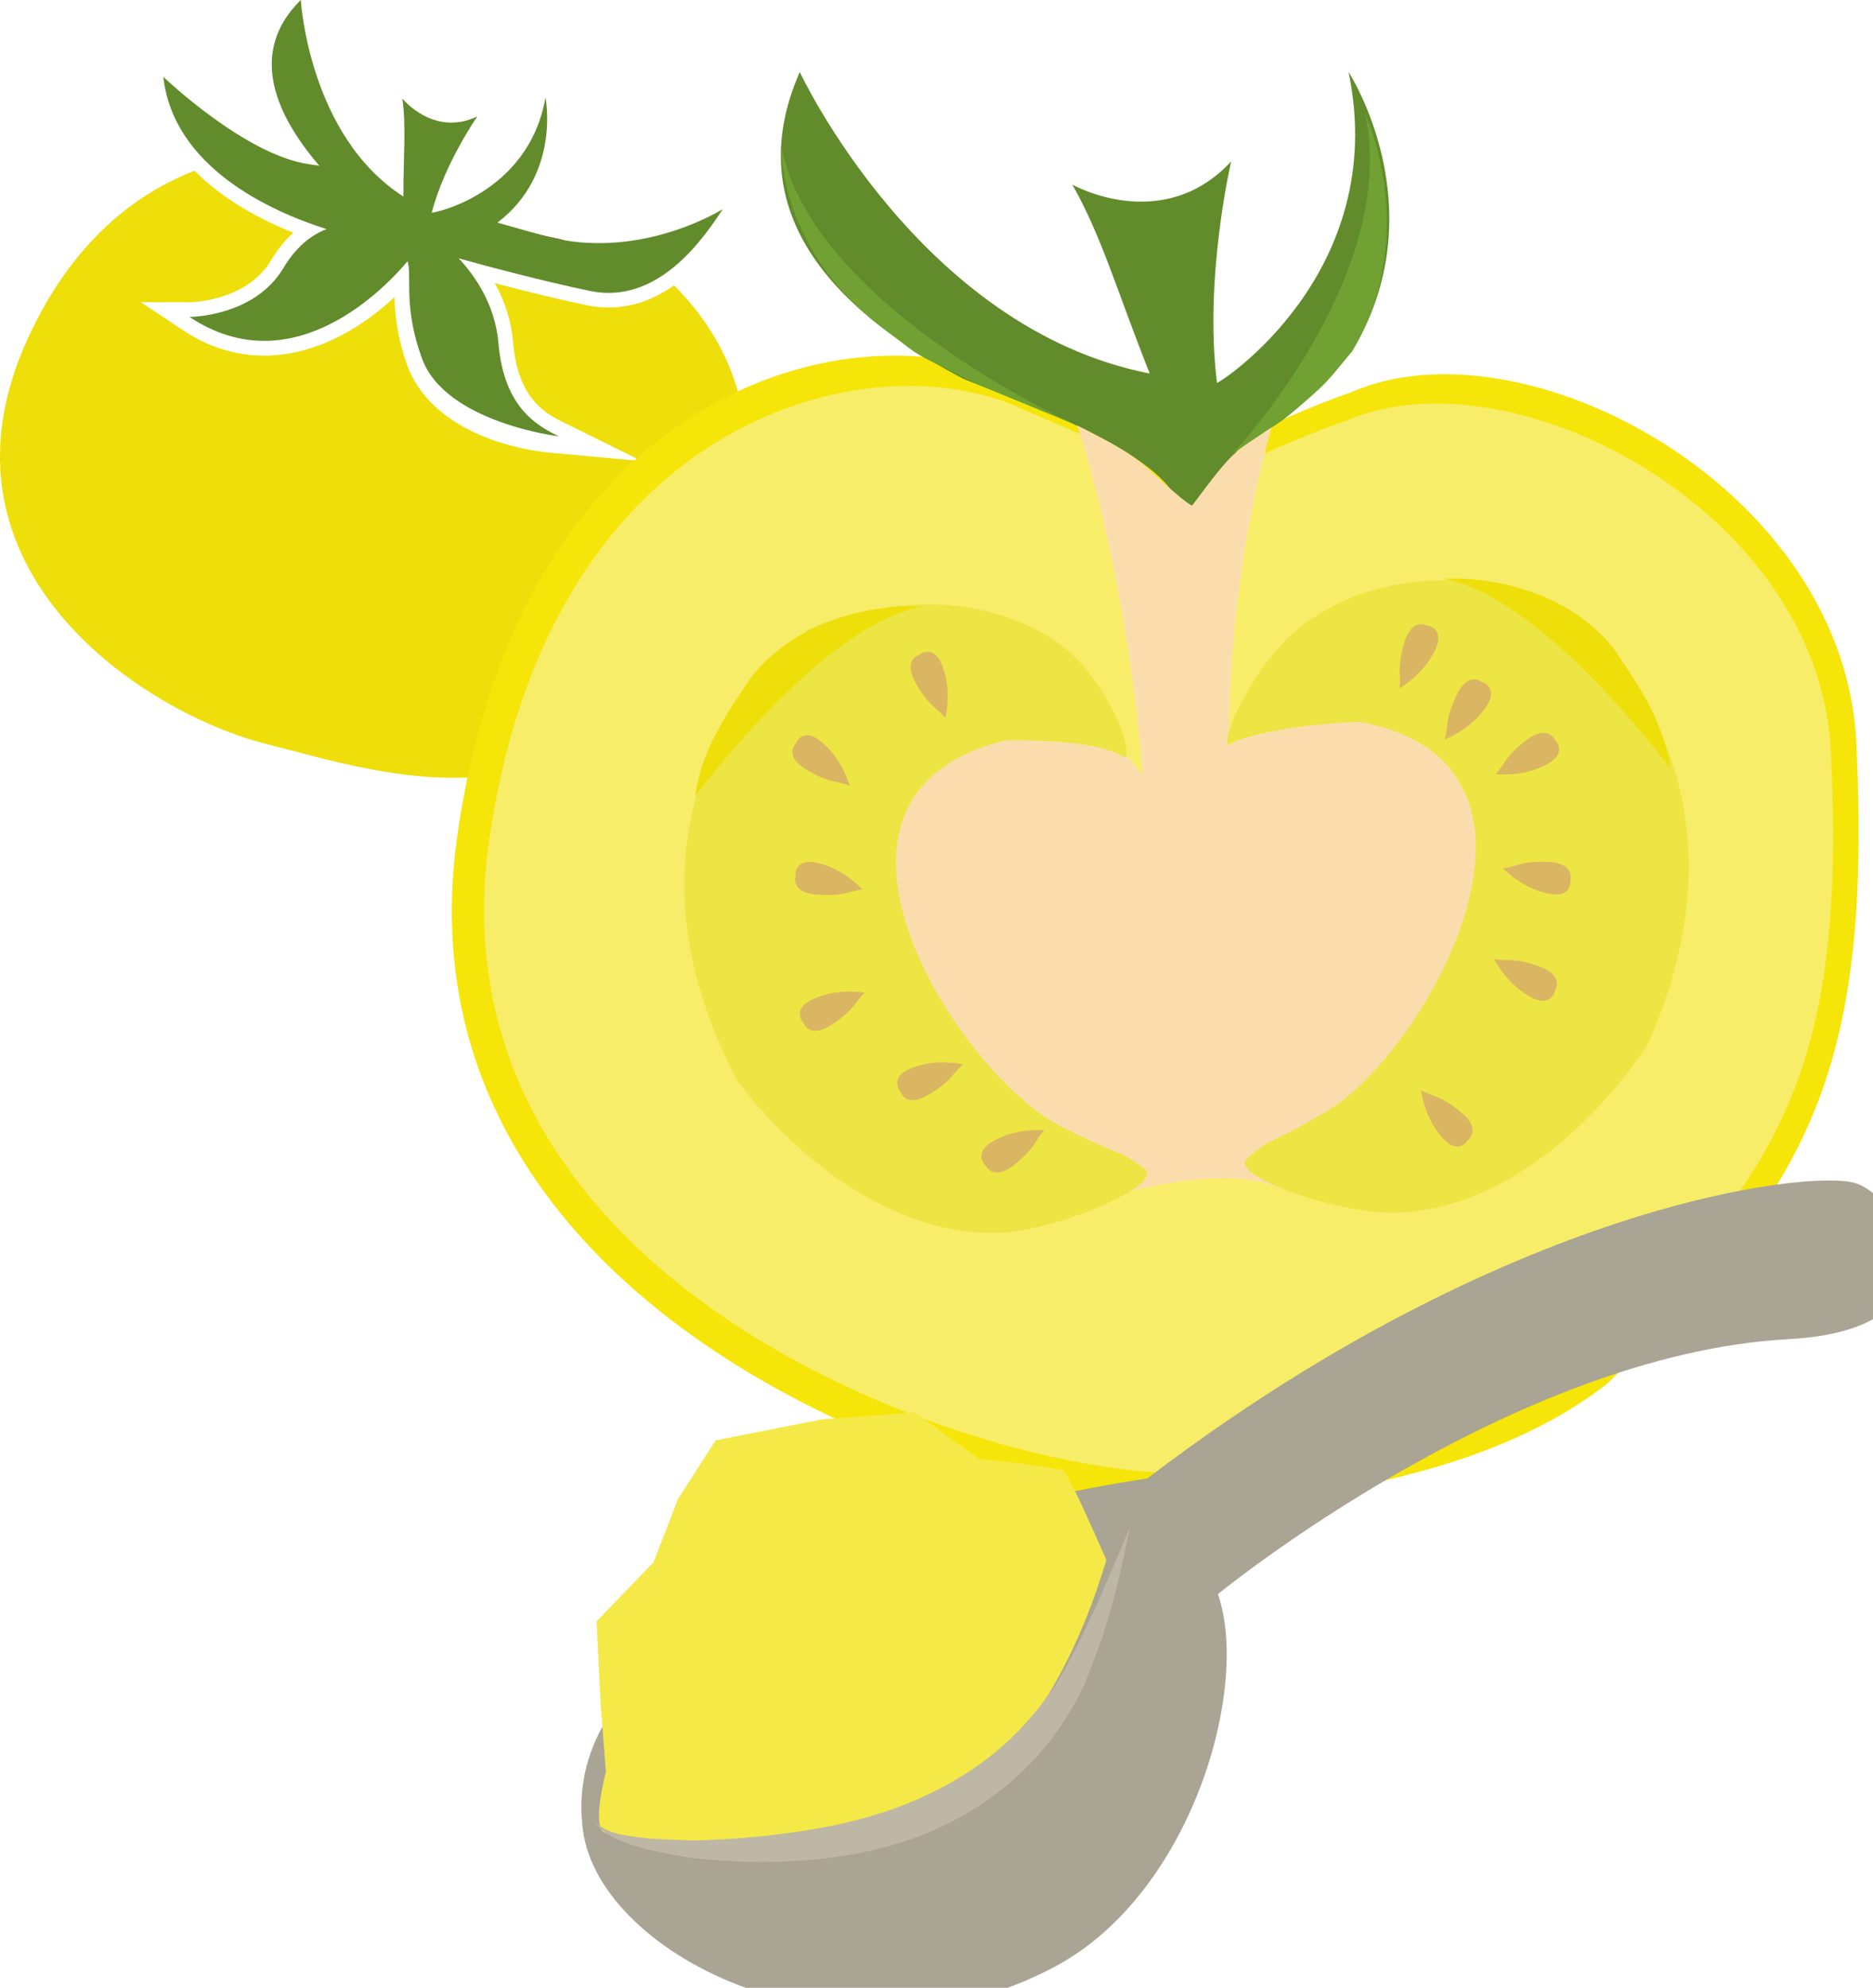
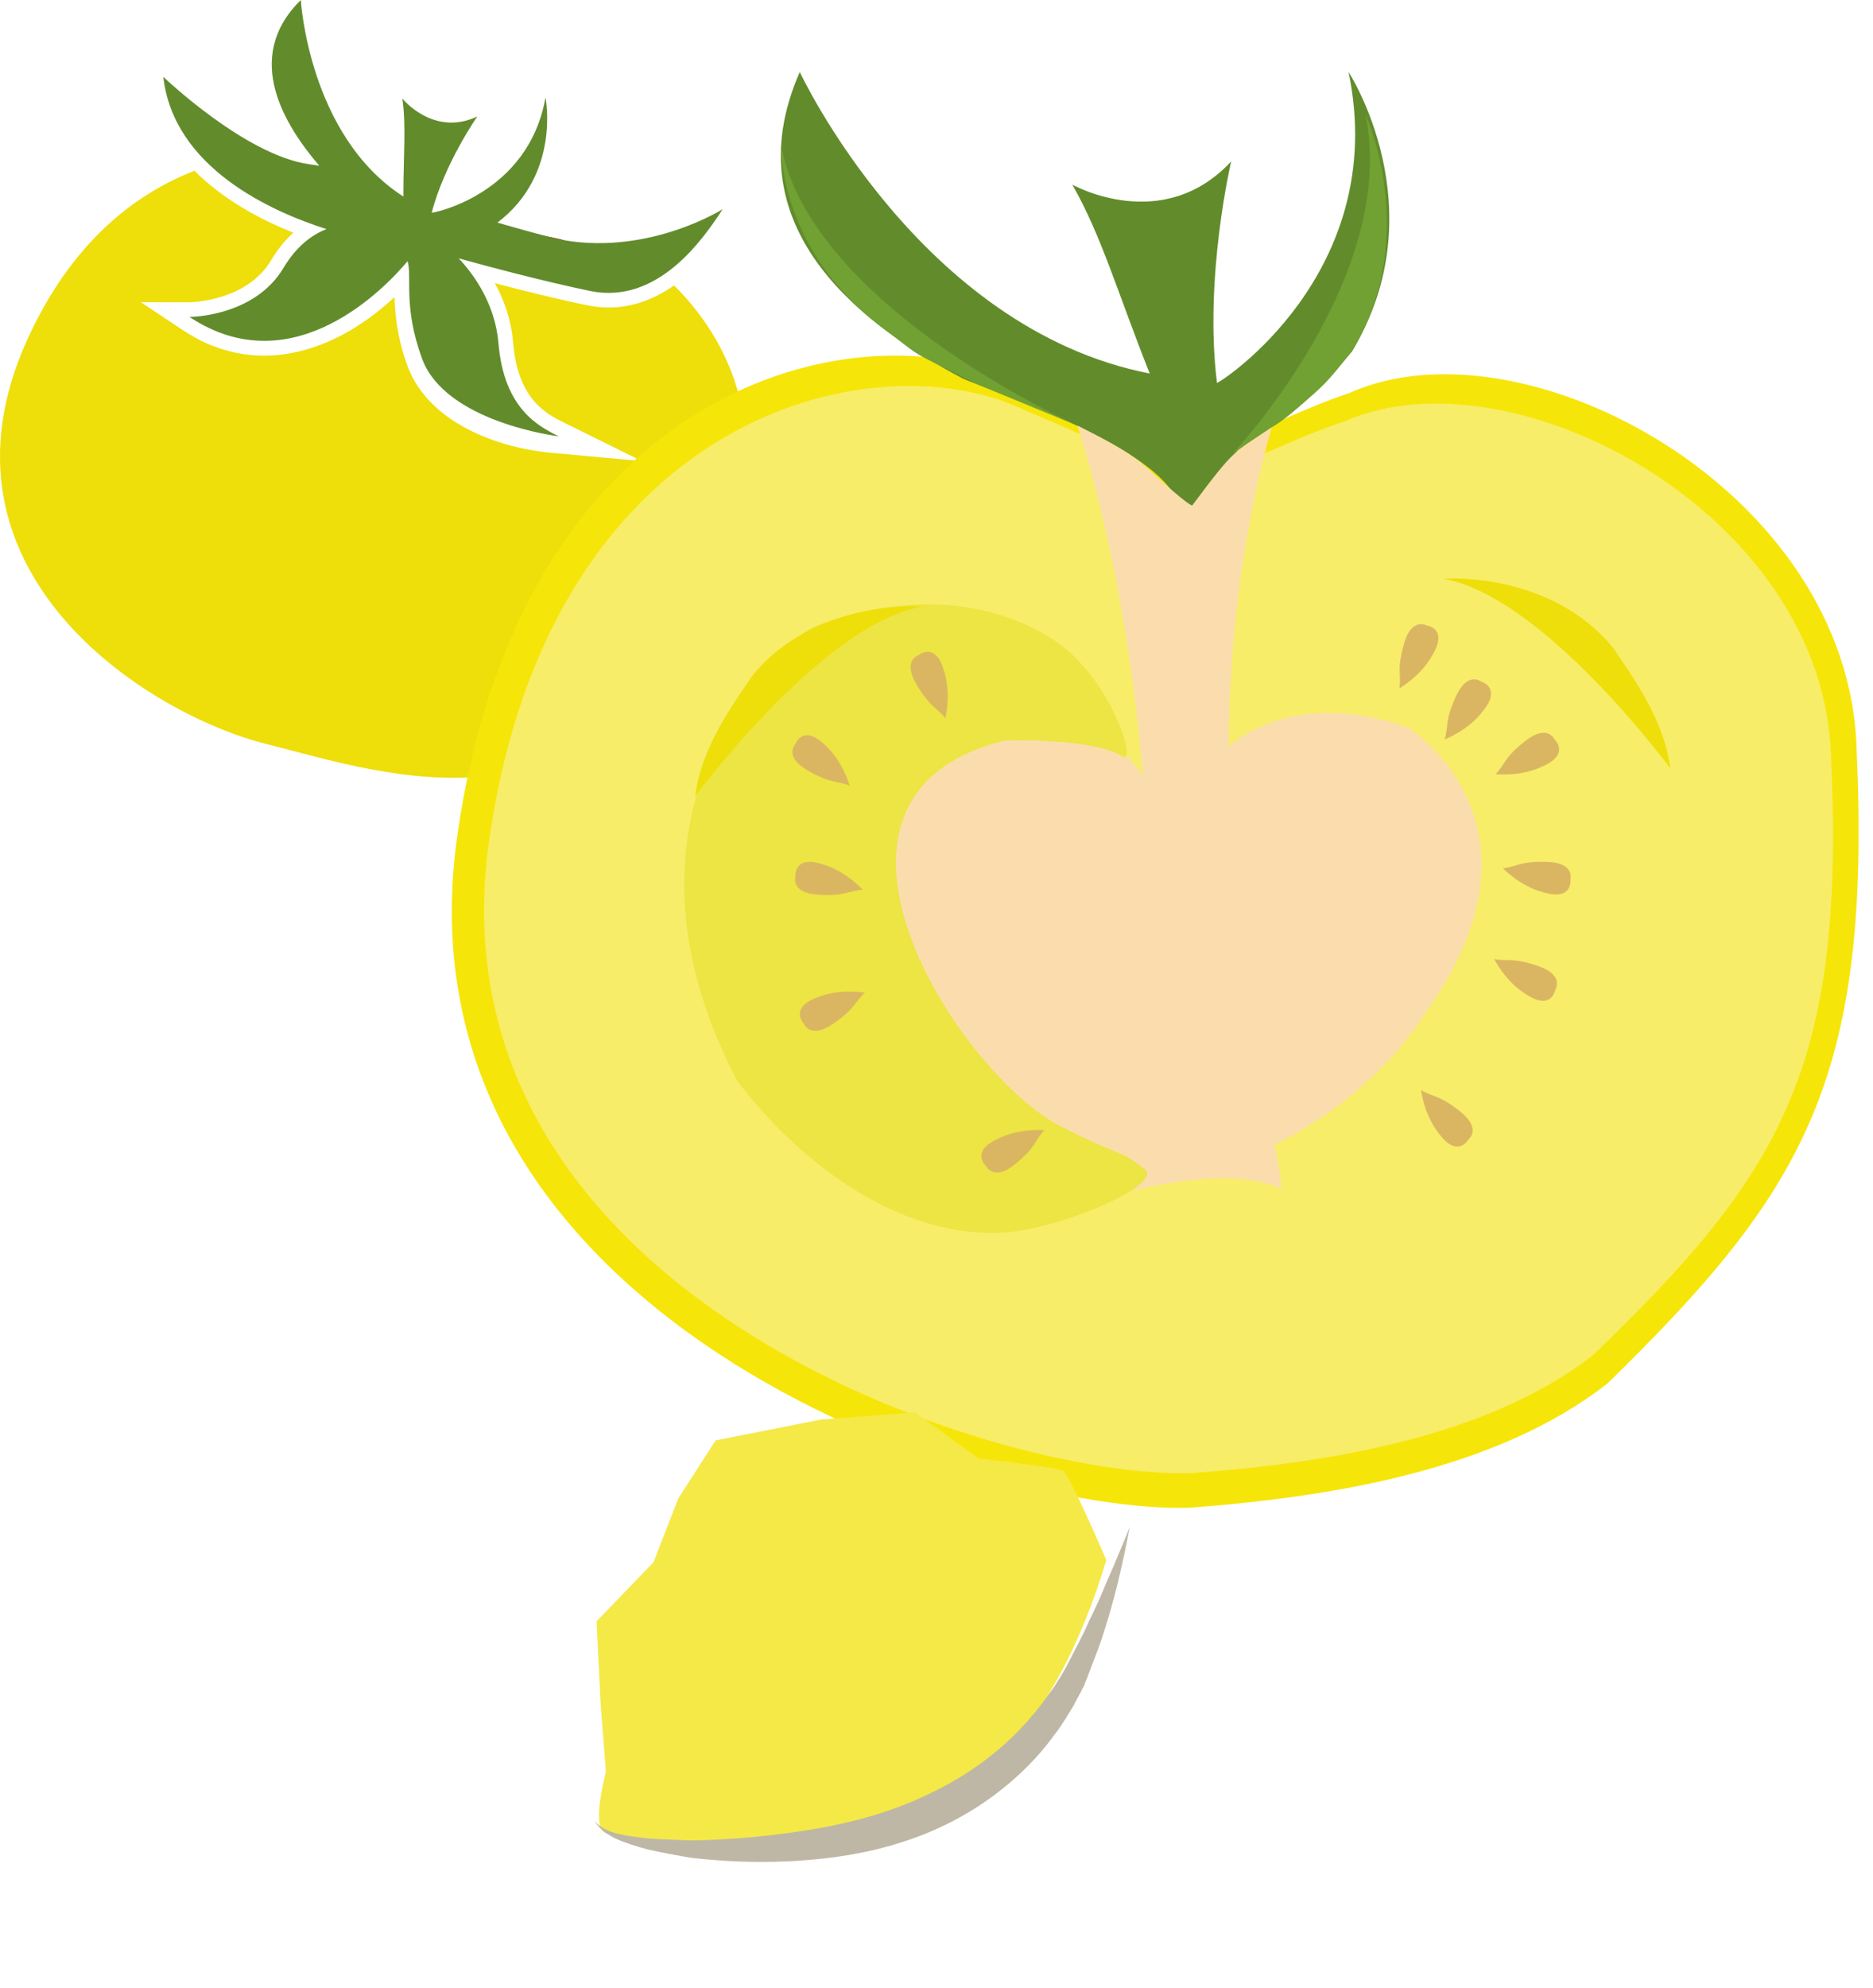
<svg xmlns="http://www.w3.org/2000/svg" xmlns:ns1="http://www.inkscape.org/namespaces/inkscape" xmlns:ns2="http://sodipodi.sourceforge.net/DTD/sodipodi-0.dtd" width="366.166mm" height="388.389mm" viewBox="0 0 366.166 388.389" version="1.1" id="svg8" ns1:version="0.92.4 (5da689c313, 2019-01-14)" ns2:docname="Dužina žlutého rajčete čerstvá.svg">
  <defs id="defs2">
    <style type="text/css" id="style2">
   
    .fil1 {fill:#EEDE0A;fill-rule:nonzero}
    .fil2 {fill:#628C2C;fill-rule:nonzero}
    .fil0 {fill:firebrick;fill-rule:nonzero}
   
  </style>
  </defs>
  <ns2:namedview id="base" pagecolor="#ffffff" bordercolor="#666666" borderopacity="1.0" ns1:pageopacity="0.0" ns1:pageshadow="2" ns1:zoom="0.24748737" ns1:cx="103.85313" ns1:cy="788.24891" ns1:document-units="mm" ns1:current-layer="_547400224-94" showgrid="false" ns1:window-width="1920" ns1:window-height="1001" ns1:window-x="-9" ns1:window-y="-9" ns1:window-maximized="1" />
  <g ns1:label="Vrstva 1" ns1:groupmode="layer" id="layer1" transform="translate(51.395,30.998)">
    <g ns1:label="Vrstva 1" ns1:groupmode="layer" transform="matrix(0.884,0,0,0.884,367.039,-17.138)" id="layer1-0">
      <path ns1:connector-curvature="0" d="m -324.272,47.398 c -5.158,3.627 -11.6,5.973 -19.213,4.396 -6.596,-1.344 -14.165,-3.246 -20.43,-4.885 2.018,3.621 3.602,8.009 4.053,13.099 1.047,12.714 7.366,15.826 11.547,17.874 l 16.915,8.354 -18.951,-1.734 c -0.287,-0.029 -7.817,-0.421 -15.558,-3.501 l -0.037,-0.015 c -9.252,-3.682 -14.935,-9.359 -17.282,-15.801 -2.317,-6.302 -2.739,-11.466 -2.878,-15.193 -10.606,9.913 -25.416,16.659 -40.382,10.703 -2.285,-0.909 -4.564,-2.158 -6.755,-3.627 l -8.947,-5.951 10.756,0.01 c 0.125,0.007 12.561,-0.126 18.018,-9.226 1.447,-2.456 3.108,-4.485 4.962,-6.138 -7.372,-2.934 -15.565,-7.347 -21.875,-13.7 -13.031,5.062 -27.068,15.659 -36.902,37.152 -23.475,51.376 26.42,82.973 52.872,89.571 26.438,6.635 73.854,23.752 99.731,-35.806 12.935,-29.823 4.446,-51.519 -9.643,-65.58 z" style="fill:#eede0a;fill-opacity:1;fill-rule:nonzero;stroke-width:0.04" id="path11" class="fil0" />
      <path ns1:connector-curvature="0" d="m -1040.73,237.426 c -139.021,0.697 -319.67,104.248 -362.951,394.5 -63.144,407.165 439.067,572.286 610.848,566.402 116.235,-8.816 255.452,-30.779 348.432,-103.863 163.447,-159.814 220.133,-253.186 207.621,-528.605 -5.882,-216.409 -277.988,-361.997 -422.736,-297.48 -33.747,11.318 -65.791,27.339 -91.568,37.435 -19.817,7.762 -21.85,40.6 -38.201,41.295 -18.897,0.803 -23.721,-21.542 -41.543,-33.871 -39.441,-27.287 -82.377,-42.775 -110.752,-55.922 -27.795,-12.913 -61.984,-20.077 -99.148,-19.891 z" transform="scale(0.265)" style="fill:#f6e508;fill-opacity:1;fill-rule:nonzero;stroke-width:0.284" id="path7-5-6" />
      <path ns1:connector-curvature="0" d="m -329.245,42.943 c -1.837,-1.5 -3.755,-2.903 -5.717,-4.196 -4.692,0.31 -9.452,0.039 -13.61,-1.316 -2.035,-0.681 -8.475,-1.665 -12.079,-2.159 l -5.947,-0.829 3.963,-4.486 c 0.551,-0.635 1.014,-1.262 1.492,-1.925 -0.523,-0.08 -1.01,-0.146 -1.496,-0.211 -1.405,1.063 -2.84,1.987 -4.165,2.741 -2.414,1.345 -9.782,4.732 -12.252,3.75 l -0.995,-0.396 -0.887,-1.42 -0.02,1.23 -4.942,-3.247 c -3.865,-2.52 -7.497,-6.912 -10.763,-12.011 -0.833,-0.161 -2.351,-0.423 -4.466,-0.581 0.295,0.331 0.576,0.699 0.834,1.015 l 5.699,6.709 -8.688,-1.45 c -0.685,-0.102 -1.408,-0.218 -2.167,-0.35 -2.306,-0.32 -4.768,-1.001 -7.386,-2.042 -2.064,-0.821 -4.129,-1.856 -6.127,-2.951 -1.421,0.246 -2.872,0.565 -4.352,0.958 5.224,4.47 11.595,7.774 17.346,10.062 1.88,0.748 3.826,1.437 5.838,2.067 l 8.787,2.813 -8.643,3.264 c -3.07,1.17 -5.747,3.605 -7.914,7.227 -3.364,5.664 -8.53,8.775 -13.161,10.433 16.901,4.419 31.232,-10.672 35.386,-15.638 l 3.749,-4.486 -0.236,-0.265 11.123,3.06 c 6.457,1.801 18.773,5.079 28.87,7.175 4.857,0.993 9.172,-0.193 12.925,-2.543 z" style="fill:#b22222;fill-rule:nonzero;stroke-width:0.04" id="path7" class="fil0" />
      <path ns1:connector-curvature="0" d="m -381.653,35.795 1.542,5.353 c 0.474,1.598 0.5,3.359 0.496,5.407 -0.008,3.669 0.03,8.723 2.651,15.871 2.117,5.838 8.695,9.481 13.856,11.534 v 0 c 0.295,0.117 0.627,0.249 0.958,0.381 -2.061,-3.297 -3.631,-7.722 -4.165,-13.784 -0.64,-7.727 -4.673,-13.473 -7.957,-16.915 z" style="fill:#b22222;fill-rule:nonzero;stroke-width:0.04" id="path9" class="fil0" />
      <path ns1:connector-curvature="0" d="m -380.931,27.756 -0.003,2.475 c 0.285,-1.039 0.6,-2.152 0.908,-3.354 -0.31,-0.08 -0.582,-0.146 -0.892,-0.227 -0.021,0.376 -0.006,0.766 -0.013,1.105 z" style="fill:#b22222;fill-rule:nonzero;stroke-width:0.04" id="path13" class="fil0" />
      <path ns1:connector-curvature="0" d="m -313.509,30.545 c 0,0 -15.932,10.099 -35.063,6.885 -3.161,-0.532 -14.756,-3.908 -14.756,-3.908 14.067,-10.671 10.625,-27.668 10.625,-27.668 -3.778,21.512 -25.061,25.638 -25.165,25.469 2.846,-10.909 10.084,-21.265 10.084,-21.265 -9.687,4.6 -16.576,-3.949 -16.576,-3.949 0.866,6.194 0.235,12.178 0.223,21.652 -20.947,-13.459 -22.68,-43.44 -22.68,-43.44 -13.193,12.982 -3.139,28.17 4.081,36.637 -0.722,-0.117 -1.496,-0.211 -2.255,-0.342 -14.185,-2.015 -32.236,-19.318 -32.236,-19.318 2.246,20.108 23.923,29.801 36.093,33.662 -3.328,1.28 -6.705,3.865 -9.525,8.592 -6.5,10.864 -20.785,10.815 -20.785,10.815 23.064,15.326 43.763,-6.967 48.24,-12.316 1.03,3.527 -1.021,9.97 3.184,21.506 5.197,14.194 30.258,17.207 30.258,17.207 -4.498,-2.217 -12.093,-6.093 -13.334,-20.464 -0.73,-8.788 -5.354,-15.196 -8.801,-18.874 6.766,1.881 18.972,5.116 29.069,7.212 14.843,3.046 24.815,-11.176 29.318,-18.095 z" style="fill:#628c2c;fill-rule:nonzero;stroke-width:0.04" id="path15" class="fil1" />
      <path ns2:nodetypes="ccccccssscc" ns1:connector-curvature="0" d="m -247.485,74.606 c -33.483,-15.307 -103.485,1.692 -117.423,93.675 -16.045,101.815 111.57,143.105 155.221,141.634 29.536,-2.205 64.912,-7.697 88.539,-25.972 41.533,-39.963 55.938,-63.312 52.758,-132.183 -1.495,-54.115 -70.639,-90.521 -107.421,-74.388 -8.575,2.83 -16.718,6.837 -23.268,9.361 -5.036,1.941 -5.552,10.152 -9.707,10.326 -4.802,0.201 -6.028,-5.387 -10.557,-8.47 -10.022,-6.823 -20.932,-10.696 -28.143,-13.984 z" style="fill:#f7ed69;fill-opacity:1;fill-rule:nonzero;stroke-width:0.072" id="path7-5-6-4" class="fil0" />
      <path ns1:connector-curvature="0" d="m -296.469,0.238 c -15.543,35.301 15.625,56.962 36.128,67.792 5.617,2.443 40.587,14.066 46.933,26.137 -0.261,-0.029 2.939,2.968 4.646,3.063 2.959,-1.438 6.036,-8.071 6.036,-8.071 2.973,-6.675 6.041,-7.953 6.421,-8.042 0.002,-0.003 0.002,-0.004 0.005,-0.006 9.143,-4.783 14.11,-10.131 21.939,-19.114 19.015,-31.498 -0.744,-61.757 -0.744,-61.757 9.259,44.56 -28.77,68.949 -29.101,68.701 -2.894,-23.314 3.142,-48.943 3.142,-48.943 -15.212,16.369 -35.136,5.126 -35.136,5.126 6.448,11.326 9.838,23.396 17.114,41.75 -50.925,-9.92 -77.38,-66.629 -77.382,-66.634 z" style="fill:#628c2c;fill-rule:nonzero;stroke-width:0.083" id="path15-3" />
      <path ns2:nodetypes="cccccc" ns1:connector-curvature="0" d="m -192.115,78.789 c 0,0 2.648,-1.515 5.296,-3.974 6.641,-5.57 6.691,-5.739 12.458,-12.818 15.384,-25.484 2.989,-52.421 2.989,-52.421 7.491,36.051 -29.403,75.048 -29.403,75.048 z" style="fill:#71a133;fill-opacity:1;fill-rule:nonzero;stroke-width:0.067" id="path15-3-4" />
      <path ns2:nodetypes="cccccc" ns1:connector-curvature="0" d="m -256.018,69.766 c 0,0 -2.055,-0.791 -7.718,-3.816 -8.075,-3.818 -6.878,-3.461 -13.634,-8.601 -23.775,-17.217 -23.196,-40.589 -23.196,-40.589 7.115,35.673 65.497,61.623 65.497,61.623 z" style="fill:#71a133;fill-opacity:1;fill-rule:nonzero;stroke-width:0.066" id="path15-3-4-8" />
      <path ns2:nodetypes="ccccc" ns1:connector-curvature="0" d="m -161.961,145.173 c 0,0 -39.215,-16.599 -53.314,25.105 -14.223,41.601 0.769,53.563 -2.899,75.864 0,0 38.863,-4.886 60.514,-38.597 29.224,-41.555 -4.301,-62.372 -4.301,-62.372 z" style="fill:#fbddad;fill-opacity:1;fill-rule:nonzero;stroke-width:0.113" id="path11-2-0-6-8" class="fil2" />
      <path ns2:nodetypes="ccccc" ns1:connector-curvature="0" d="m -264.283,143.049 c 0,0 39.609,-14.283 51.643,30.392 14.296,42.699 -9.221,49.811 -5.534,72.7 0,0 -32.11,-8.326 -53.873,-42.926 -29.375,-42.651 7.764,-60.166 7.764,-60.166 z" style="fill:#fbddad;fill-opacity:1;fill-rule:nonzero;stroke-width:0.114" id="path11-2-0-6-8-4" class="fil2" />
      <path ns2:nodetypes="cccsscc" ns1:connector-curvature="0" d="m -224.321,247.878 c 0,0 22.031,-6.282 33.795,-1.004 4.617,2.308 -25.89,-81.814 -1.589,-168.085 -8.661,5.835 -8.073,4.561 -17.552,17.239 0,0 -0.292,0.639 -9.753,-8.042 -3.453,-3.168 -6.744,-5.098 -15.649,-9.603 -0.06,0 26.601,77.13 10.748,169.495 z" style="fill:#fbddad;fill-opacity:1;fill-rule:nonzero;stroke-width:0.172" id="path9-1" class="fil1" />
-       <path ns2:nodetypes="cssccsscc" ns1:connector-curvature="0" d="m -131.843,116.265 c 0,0 -29.095,-11.342 -52.864,5.848 -12.6,9.112 -20.204,29.92 -16.21,26.346 0,0 7.305,-3.621 27.998,-4.623 51.201,9.082 14.457,74.037 -7.314,86.265 -13.793,8.093 -11.487,5.203 -17.268,10.231 -4.361,3.793 19.624,12.136 32.202,12.025 20.14,-0.178 41.078,-14.5 56.345,-37.18 26.907,-60.537 -13.764,-94.758 -22.889,-98.912 z" style="fill:#ece543;fill-opacity:1;fill-rule:nonzero;stroke-width:0.175" id="path11-2-0-6-8-9" class="fil2" />
      <path ns2:nodetypes="ccccc" ns1:connector-curvature="0" d="m -157.871,122.556 c 0,0 -3.316,-1.865 -4.971,4.029 -1.669,5.879 -0.575,6.715 -1.006,9.867 0,0 4.828,-2.72 7.369,-7.485 3.43,-5.873 -1.392,-6.411 -1.392,-6.411 z" style="fill:#dbb662;fill-opacity:1;fill-rule:nonzero;stroke-width:0.015" id="path11-2-0-0" class="fil2" />
      <path ns2:nodetypes="ccccc" ns1:connector-curvature="0" d="m -129.565,147.731 c 0,0 -1.575,-3.464 -6.391,0.316 -4.819,3.759 -4.429,5.08 -6.638,7.369 0,0 5.503,0.655 10.367,-1.689 6.236,-2.714 2.662,-5.996 2.662,-5.996 z" style="fill:#dbb662;fill-opacity:1;fill-rule:nonzero;stroke-width:0.015" id="path11-2-0-0-1" class="fil2" />
      <path ns2:nodetypes="ccccc" ns1:connector-curvature="0" d="m -126.036,178.672 c 0,0 1.007,-3.669 -5.112,-3.848 -6.109,-0.197 -6.655,1.067 -9.817,1.412 0,0 3.808,4.026 9.046,5.338 6.529,1.907 5.883,-2.903 5.883,-2.903 z" style="fill:#dbb662;fill-opacity:1;fill-rule:nonzero;stroke-width:0.015" id="path11-2-0-0-17" class="fil2" />
      <path ns2:nodetypes="ccccc" ns1:connector-curvature="0" d="m -129.372,203.061 c 0,0 2.054,-3.203 -3.735,-5.196 -5.773,-2.007 -6.671,-0.963 -9.792,-1.575 0,0 2.437,4.977 7.046,7.79 5.665,3.764 6.481,-1.019 6.481,-1.019 z" style="fill:#dbb662;fill-opacity:1;fill-rule:nonzero;stroke-width:0.015" id="path11-2-0-0-6" class="fil2" />
      <path ns2:nodetypes="ccccc" ns1:connector-curvature="0" d="m -148.597,236.183 c 0,0 3.009,-2.328 -1.775,-6.148 -4.765,-3.827 -5.961,-3.144 -8.697,-4.768 0,0 0.626,5.506 4.025,9.702 4.074,5.446 6.447,1.214 6.447,1.214 z" style="fill:#dbb662;fill-opacity:1;fill-rule:nonzero;stroke-width:0.015" id="path11-2-0-0-8" class="fil2" />
      <path ns2:nodetypes="ccccc" ns1:connector-curvature="0" d="m -145.781,134.964 c 0,0 -2.984,-2.361 -5.541,3.201 -2.569,5.546 -1.619,6.543 -2.538,9.588 0,0 5.194,-1.931 8.45,-6.239 4.307,-5.264 -0.372,-6.55 -0.372,-6.55 z" style="fill:#dbb662;fill-opacity:1;fill-rule:nonzero;stroke-width:0.015" id="path11-2-0-0-1-9" class="fil2" />
      <path ns2:nodetypes="cssccsscc" ns1:connector-curvature="0" d="m -293.832,123.123 c 0,0 28.296,-13.209 53.132,2.401 13.165,8.274 19.433,29.079 15.215,25.772 0,0 -4.852,-3.673 -25.566,-3.329 -50.503,12.39 -9.615,74.82 12.903,85.607 14.29,7.18 11.801,4.445 17.896,9.087 4.598,3.502 -18.794,13.386 -31.353,14.092 -20.109,1.131 -41.934,-11.8 -58.642,-33.44 -30.784,-58.66 7.578,-95.452 16.414,-100.19 z" style="fill:#ece543;fill-opacity:1;fill-rule:nonzero;stroke-width:0.175" id="path11-2-0-6-8-9-3" class="fil2" />
      <path ns2:nodetypes="ccccc" ns1:connector-curvature="0" d="m -270.181,129.119 c 0,0 -3.641,1.104 -0.531,6.377 3.09,5.273 4.45,5.062 6.428,7.553 0,0 1.376,-5.368 -0.305,-10.499 -1.867,-6.54 -5.592,-3.431 -5.592,-3.431 z" style="fill:#dbb662;fill-opacity:1;fill-rule:nonzero;stroke-width:0.015" id="path11-2-0-0-69" class="fil2" />
      <path ns2:nodetypes="ccccc" ns1:connector-curvature="0" d="m -297.453,148.784 c 0,0 -2.619,2.76 2.692,5.805 5.293,3.055 6.371,2.199 9.322,3.386 0,0 -1.458,-5.346 -5.457,-8.975 -4.857,-4.761 -6.557,-0.217 -6.557,-0.217 z" style="fill:#dbb662;fill-opacity:1;fill-rule:nonzero;stroke-width:0.015" id="path11-2-0-0-69-0" class="fil2" />
      <path ns2:nodetypes="ccccc" ns1:connector-curvature="0" d="m -297.433,178.08 c 0,0 -1.112,3.639 5,3.993 6.101,0.372 6.683,-0.876 9.853,-1.131 0,0 -3.691,-4.133 -8.889,-5.595 -6.471,-2.093 -5.964,2.733 -5.964,2.733 z" style="fill:#dbb662;fill-opacity:1;fill-rule:nonzero;stroke-width:0.015" id="path11-2-0-0-69-5" class="fil2" />
      <path ns2:nodetypes="ccccc" ns1:connector-curvature="0" d="m -295.577,210.553 c 0,0 1.345,3.559 6.398,0.103 5.055,-3.436 4.753,-4.779 7.106,-6.919 0,0 -5.448,-1.014 -10.455,1.007 -6.401,2.3 -3.049,5.809 -3.049,5.809 z" style="fill:#dbb662;fill-opacity:1;fill-rule:nonzero;stroke-width:0.015" id="path11-2-0-0-69-1" class="fil2" />
-       <path ns2:nodetypes="ccccc" ns1:connector-curvature="0" d="m -274.157,225.742 c 0,0 1.174,3.619 6.386,0.407 5.213,-3.191 4.974,-4.548 7.427,-6.573 0,0 -5.394,-1.272 -10.491,0.508 -6.503,1.993 -3.322,5.657 -3.322,5.657 z" style="fill:#dbb662;fill-opacity:1;fill-rule:nonzero;stroke-width:0.015" id="path11-2-0-0-69-4" class="fil2" />
      <path ns2:nodetypes="ccccc" ns1:connector-curvature="0" d="m -255.244,242.103 c 0,0 1.653,3.427 6.382,-0.461 4.732,-3.868 4.313,-5.179 6.469,-7.518 0,0 -5.516,-0.53 -10.326,1.924 -6.173,2.855 -2.525,6.055 -2.525,6.055 z" style="fill:#dbb662;fill-opacity:1;fill-rule:nonzero;stroke-width:0.015" id="path11-2-0-0-69-13" class="fil2" />
      <path ns2:nodetypes="cccc" ns1:connector-curvature="0" d="m -116.452,127.705 c -13.919,-17.268 -37.663,-15.483 -37.663,-15.483 22.272,4.042 50.163,41.93 50.163,41.93 -1.465,-11.272 -8.815,-20.794 -12.5,-26.447 z" style="fill:#eede0a;fill-opacity:1;fill-rule:nonzero;stroke-width:0.045" id="path15-3-4-7" />
      <path ns2:nodetypes="cccc" ns1:connector-curvature="0" d="m -307.112,133.855 c 13.919,-17.268 37.663,-15.483 37.663,-15.483 -22.272,4.042 -50.163,41.93 -50.163,41.93 1.465,-11.272 8.815,-20.794 12.5,-26.447 z" style="fill:#eede0a;fill-opacity:1;fill-rule:nonzero;stroke-width:0.045" id="path15-3-4-7-1" />
      <g transform="matrix(0.092,0,0,0.092,-1978.03,-666.153)" id="Vrstva_x0020_1-8">
        <g transform="matrix(1.069,0.217,-0.217,1.069,4903.69,-5230.97)" id="_547400224-94">
          <g ns1:label="Vrstva 1" ns1:groupmode="layer" transform="matrix(3.397,-0.689,0.689,3.397,6273.39,16894.8)" id="layer1-82" />
-           <path ns1:connector-curvature="0" d="m 14593.3,12659.6 c 91.628,263.091 671.335,421.853 1078.67,86.185 263.091,-216.824 300.287,-687.666 188.7,-875.458 0,0 527.996,-645.934 1119.5,-800.16 392.823,-101.609 188.7,-355.627 76.206,-366.513 -107.958,-9.073 -742.098,198.679 -1398.91,948.036 0,0 -1262.84,441.81 -1064.16,1007.91 z" style="fill:#aaa494;fill-rule:nonzero;stroke-width:0.907" id="path45-8" class="fil9" />
          <path ns1:connector-curvature="0" d="m 14643.2,12654.1 c 351.092,20.866 890.881,-35.381 961.644,-808.325 0,0 -117.029,-168.741 -132.453,-174.184 -15.422,-4.536 -187.792,10.887 -187.792,10.887 l -157.855,-71.671 -198.679,56.248 -219.545,91.628 -55.34,142.432 -25.402,147.874 -97.071,152.413 45.361,177.813 40.824,143.34 c 0,0 -8.165,130.638 26.308,131.545 z" style="fill:#f5e947;fill-opacity:1;fill-rule:nonzero;stroke-width:0.907" id="path47-5" class="fil10" />
          <path ns1:connector-curvature="0" d="m 15641.1,11763.3 c 0,0 0,21.774 0,61.692 0,19.958 -0.907,43.545 -1.815,72.576 -0.907,13.608 -1.814,29.031 -2.721,45.361 -0.907,15.423 -2.722,32.659 -4.537,49.897 -2.721,36.287 -10.886,75.298 -17.237,117.029 -0.907,5.443 -2.721,10.887 -2.721,16.331 -1.814,4.535 -3.629,10.886 -4.535,15.422 -3.63,10.886 -6.351,21.773 -9.98,33.567 -8.165,21.772 -15.423,44.453 -26.309,66.226 -39.918,89.814 -108.865,178.72 -199.587,247.669 -90.721,68.947 -191.422,109.773 -283.956,136.081 -91.629,26.31 -176.907,39.011 -249.483,45.36 -35.381,0.908 -68.041,1.815 -97.071,0.908 -28.124,-1.815 -53.526,-4.535 -72.577,-9.072 -9.979,-1.815 -18.145,-6.351 -25.403,-8.165 -7.256,-4.536 -13.607,-7.258 -17.236,-9.979 -8.165,-6.351 -12.701,-10.887 -12.701,-10.887 0,-0.907 17.236,16.33 57.154,17.237 19.052,0.908 42.639,-0.907 70.763,-3.629 27.215,-3.629 58.968,-9.072 92.535,-14.515 68.948,-15.423 147.876,-37.196 234.061,-68.948 86.184,-31.752 175.998,-73.484 257.648,-136.082 81.648,-60.783 146.061,-136.081 187.793,-214.101 11.793,-19.96 19.958,-39.918 29.03,-58.969 4.536,-9.072 8.166,-19.051 11.794,-29.03 1.815,-4.537 3.629,-9.074 5.443,-14.516 1.815,-4.537 2.722,-9.072 4.536,-13.609 10.886,-39.009 22.681,-76.205 29.938,-110.68 4.537,-17.236 8.165,-32.659 11.794,-48.081 3.629,-15.423 6.35,-30.846 9.072,-44.453 6.351,-27.217 10.887,-50.805 14.515,-69.856 8.165,-39.01 11.794,-60.784 11.794,-60.784 z" style="fill:#bfb7a5;fill-rule:nonzero;stroke-width:0.907" id="path49-7" class="fil11" />
          <g ns1:label="Vrstva 1" ns1:groupmode="layer" transform="matrix(13.987,-2.837,2.837,13.987,15012.5,8581.59)" id="layer1-46">
            <g ns1:label="Vrstva 1" ns1:groupmode="layer" transform="matrix(0.265,0,0,0.265,-37.972,299.049)" id="layer1-1-2" />
            <g ns1:label="Vrstva 1" ns1:groupmode="layer" transform="matrix(0.265,0,0,0.265,-617.826,298.137)" id="layer1-7-5">
              <g transform="matrix(0.265,0,0,0.265,-2958.65,-3764.55)" id="Vrstva_x0020_1-7-3">
                <g ns1:label="Vrstva 1" ns1:groupmode="layer" transform="matrix(3.78,0,0,3.78,19426.7,14383.5)" id="layer1-8-6">
                  <g transform="matrix(0.265,0,0,0.265,-2958.65,-3764.55)" id="Vrstva_x0020_1-54">
                    <g transform="matrix(1.069,0.217,-0.217,1.069,4903.69,-5230.97)" id="_547400224-9">
                      <g ns1:label="Vrstva 1" ns1:groupmode="layer" transform="matrix(3.397,-0.689,0.689,3.397,6273.39,16894.8)" id="layer1-82-4">
                        <g transform="matrix(0.265,0,0,0.265,-2958.65,-3764.55)" id="Vrstva_x0020_1-73-0">
                          <g transform="matrix(0.766,0,0,0.766,2310.35,255.112)" id="Vrstva_x0020_1-18-2">
                            <g transform="matrix(0.716,-1.00276e-7,1.00276e-7,0.716,1586.15,1751.89)" id="Vrstva_x0020_1-9">
                              <g transform="matrix(0.896,0,0,0.896,-3506.69,1096.84)" id="Vrstva_x0020_1-82">
                          </g>
                            </g>
                            <g ns1:label="Vrstva 1" ns1:groupmode="layer" transform="matrix(4.937,0,0,4.937,15846.6,16729.5)" id="layer1-6" />
                          </g>
                        </g>
                      </g>
                    </g>
                  </g>
                </g>
              </g>
            </g>
          </g>
        </g>
      </g>
    </g>
  </g>
</svg>